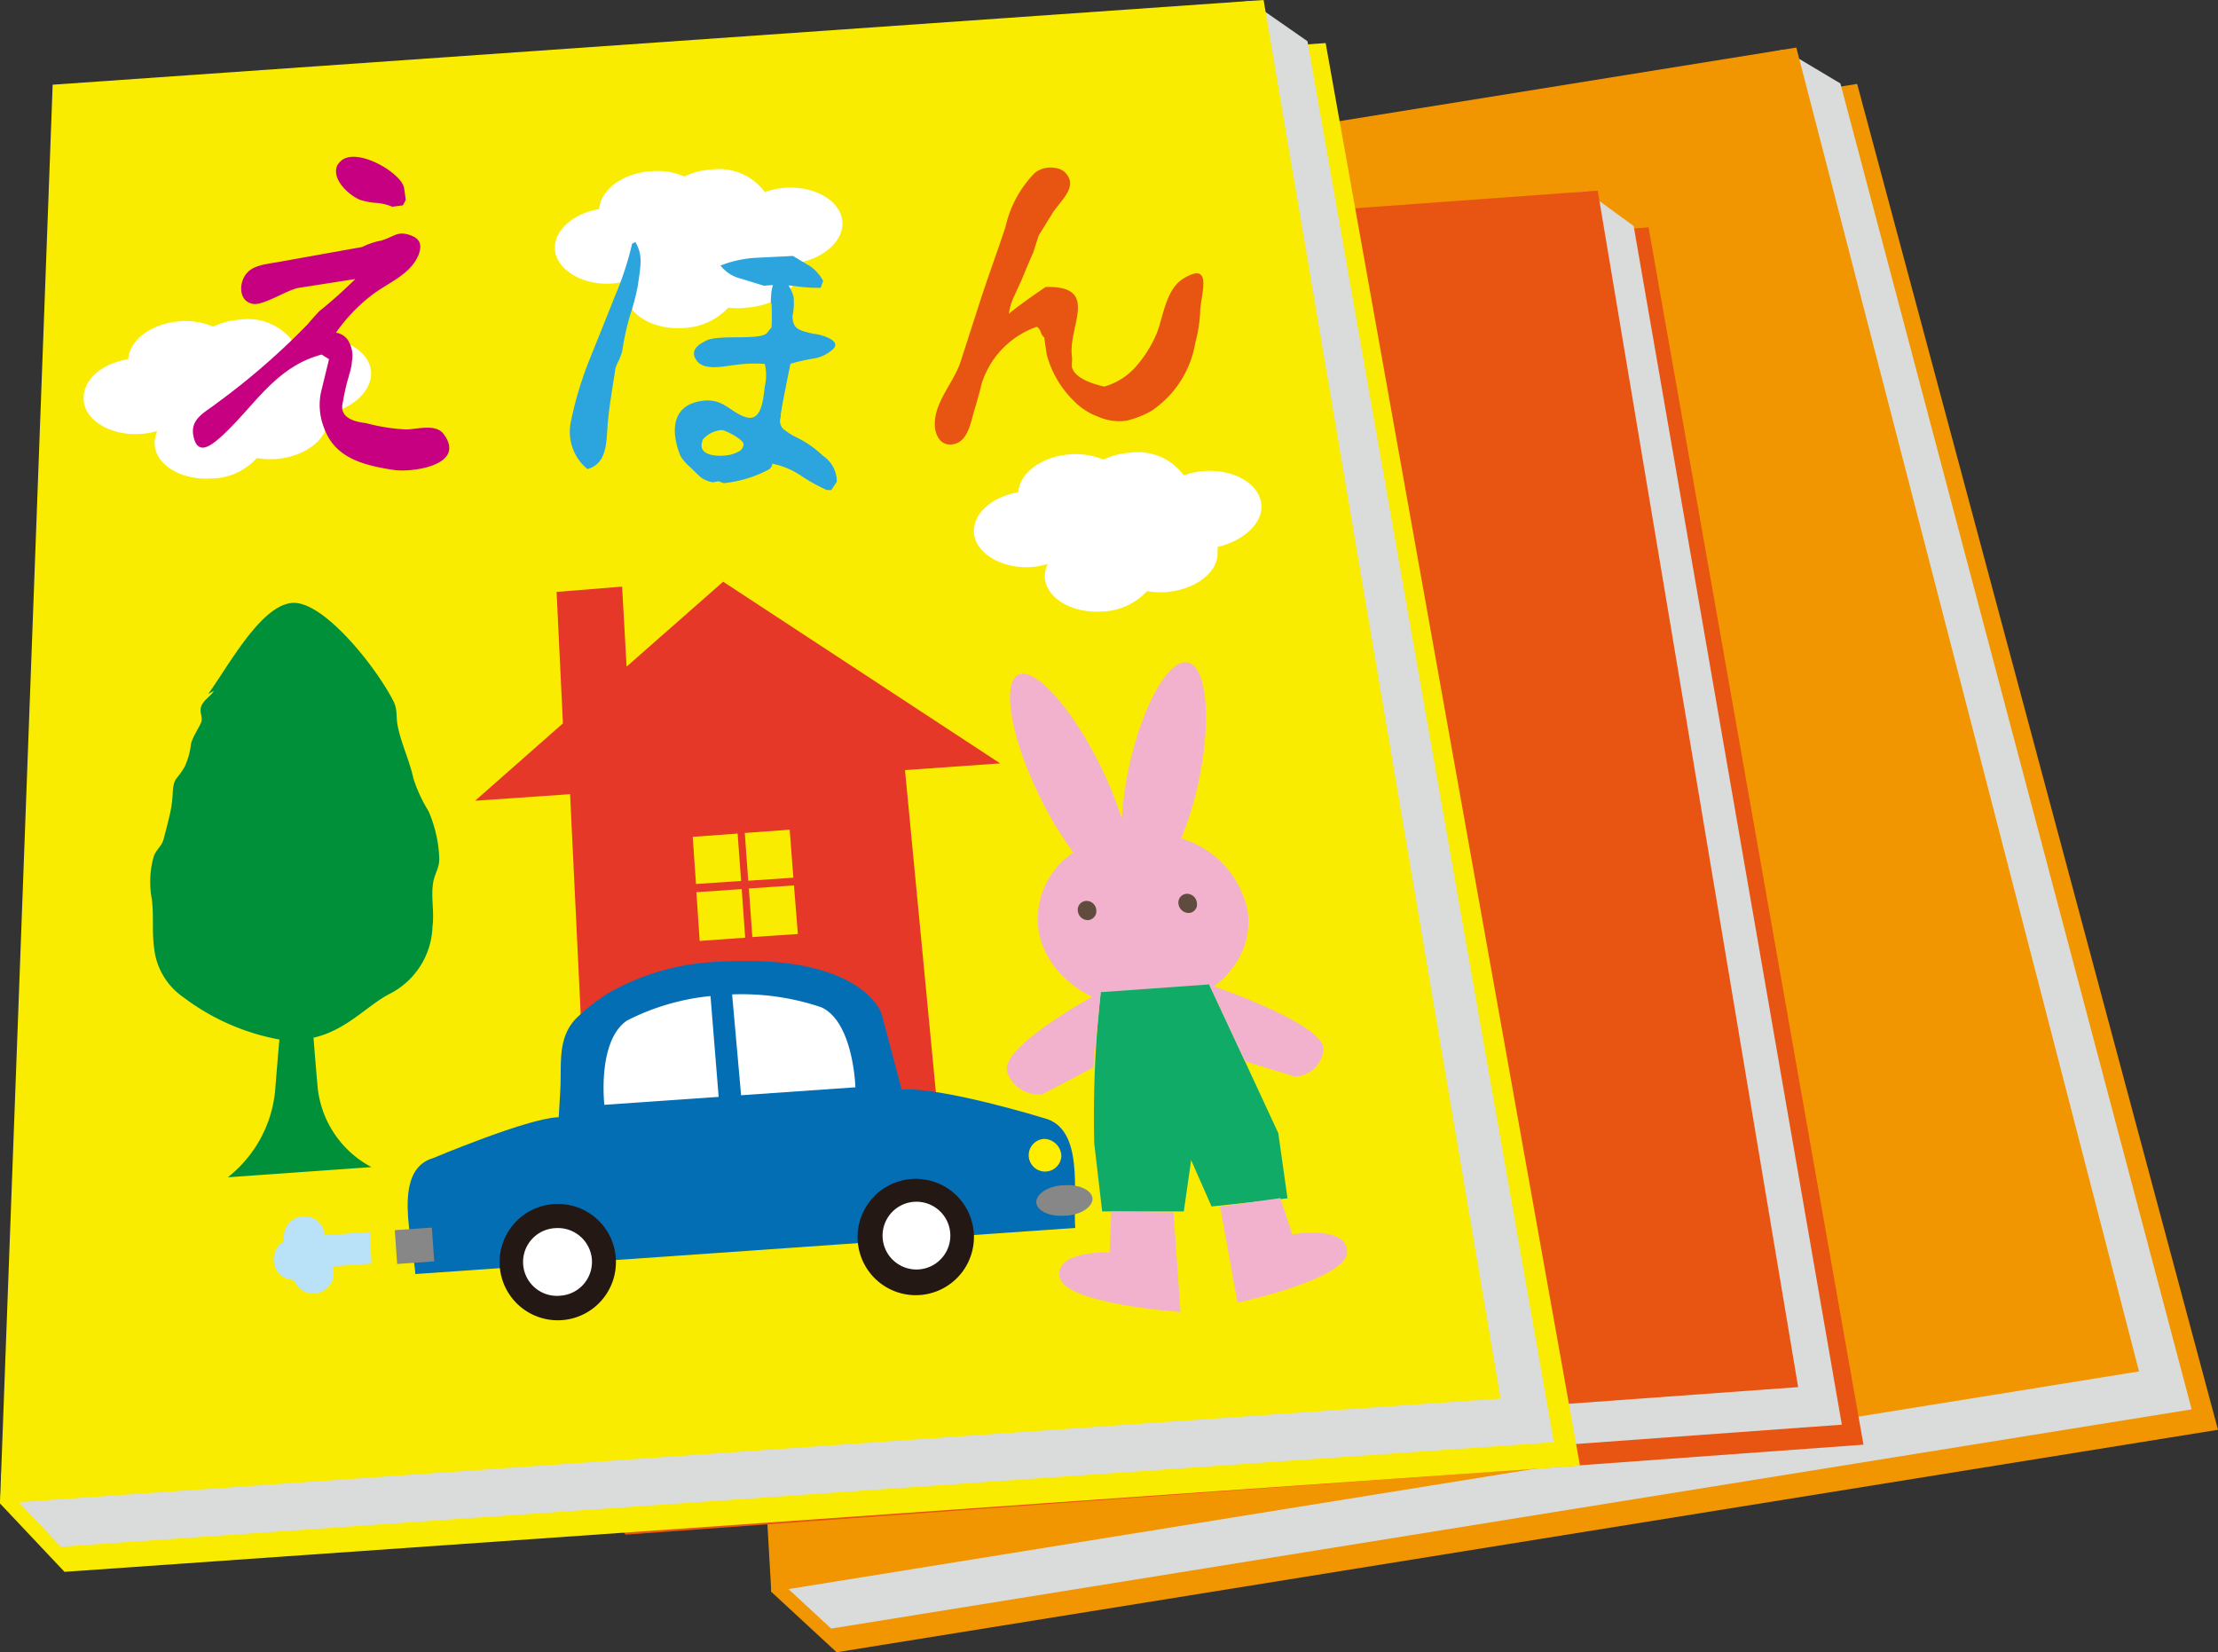
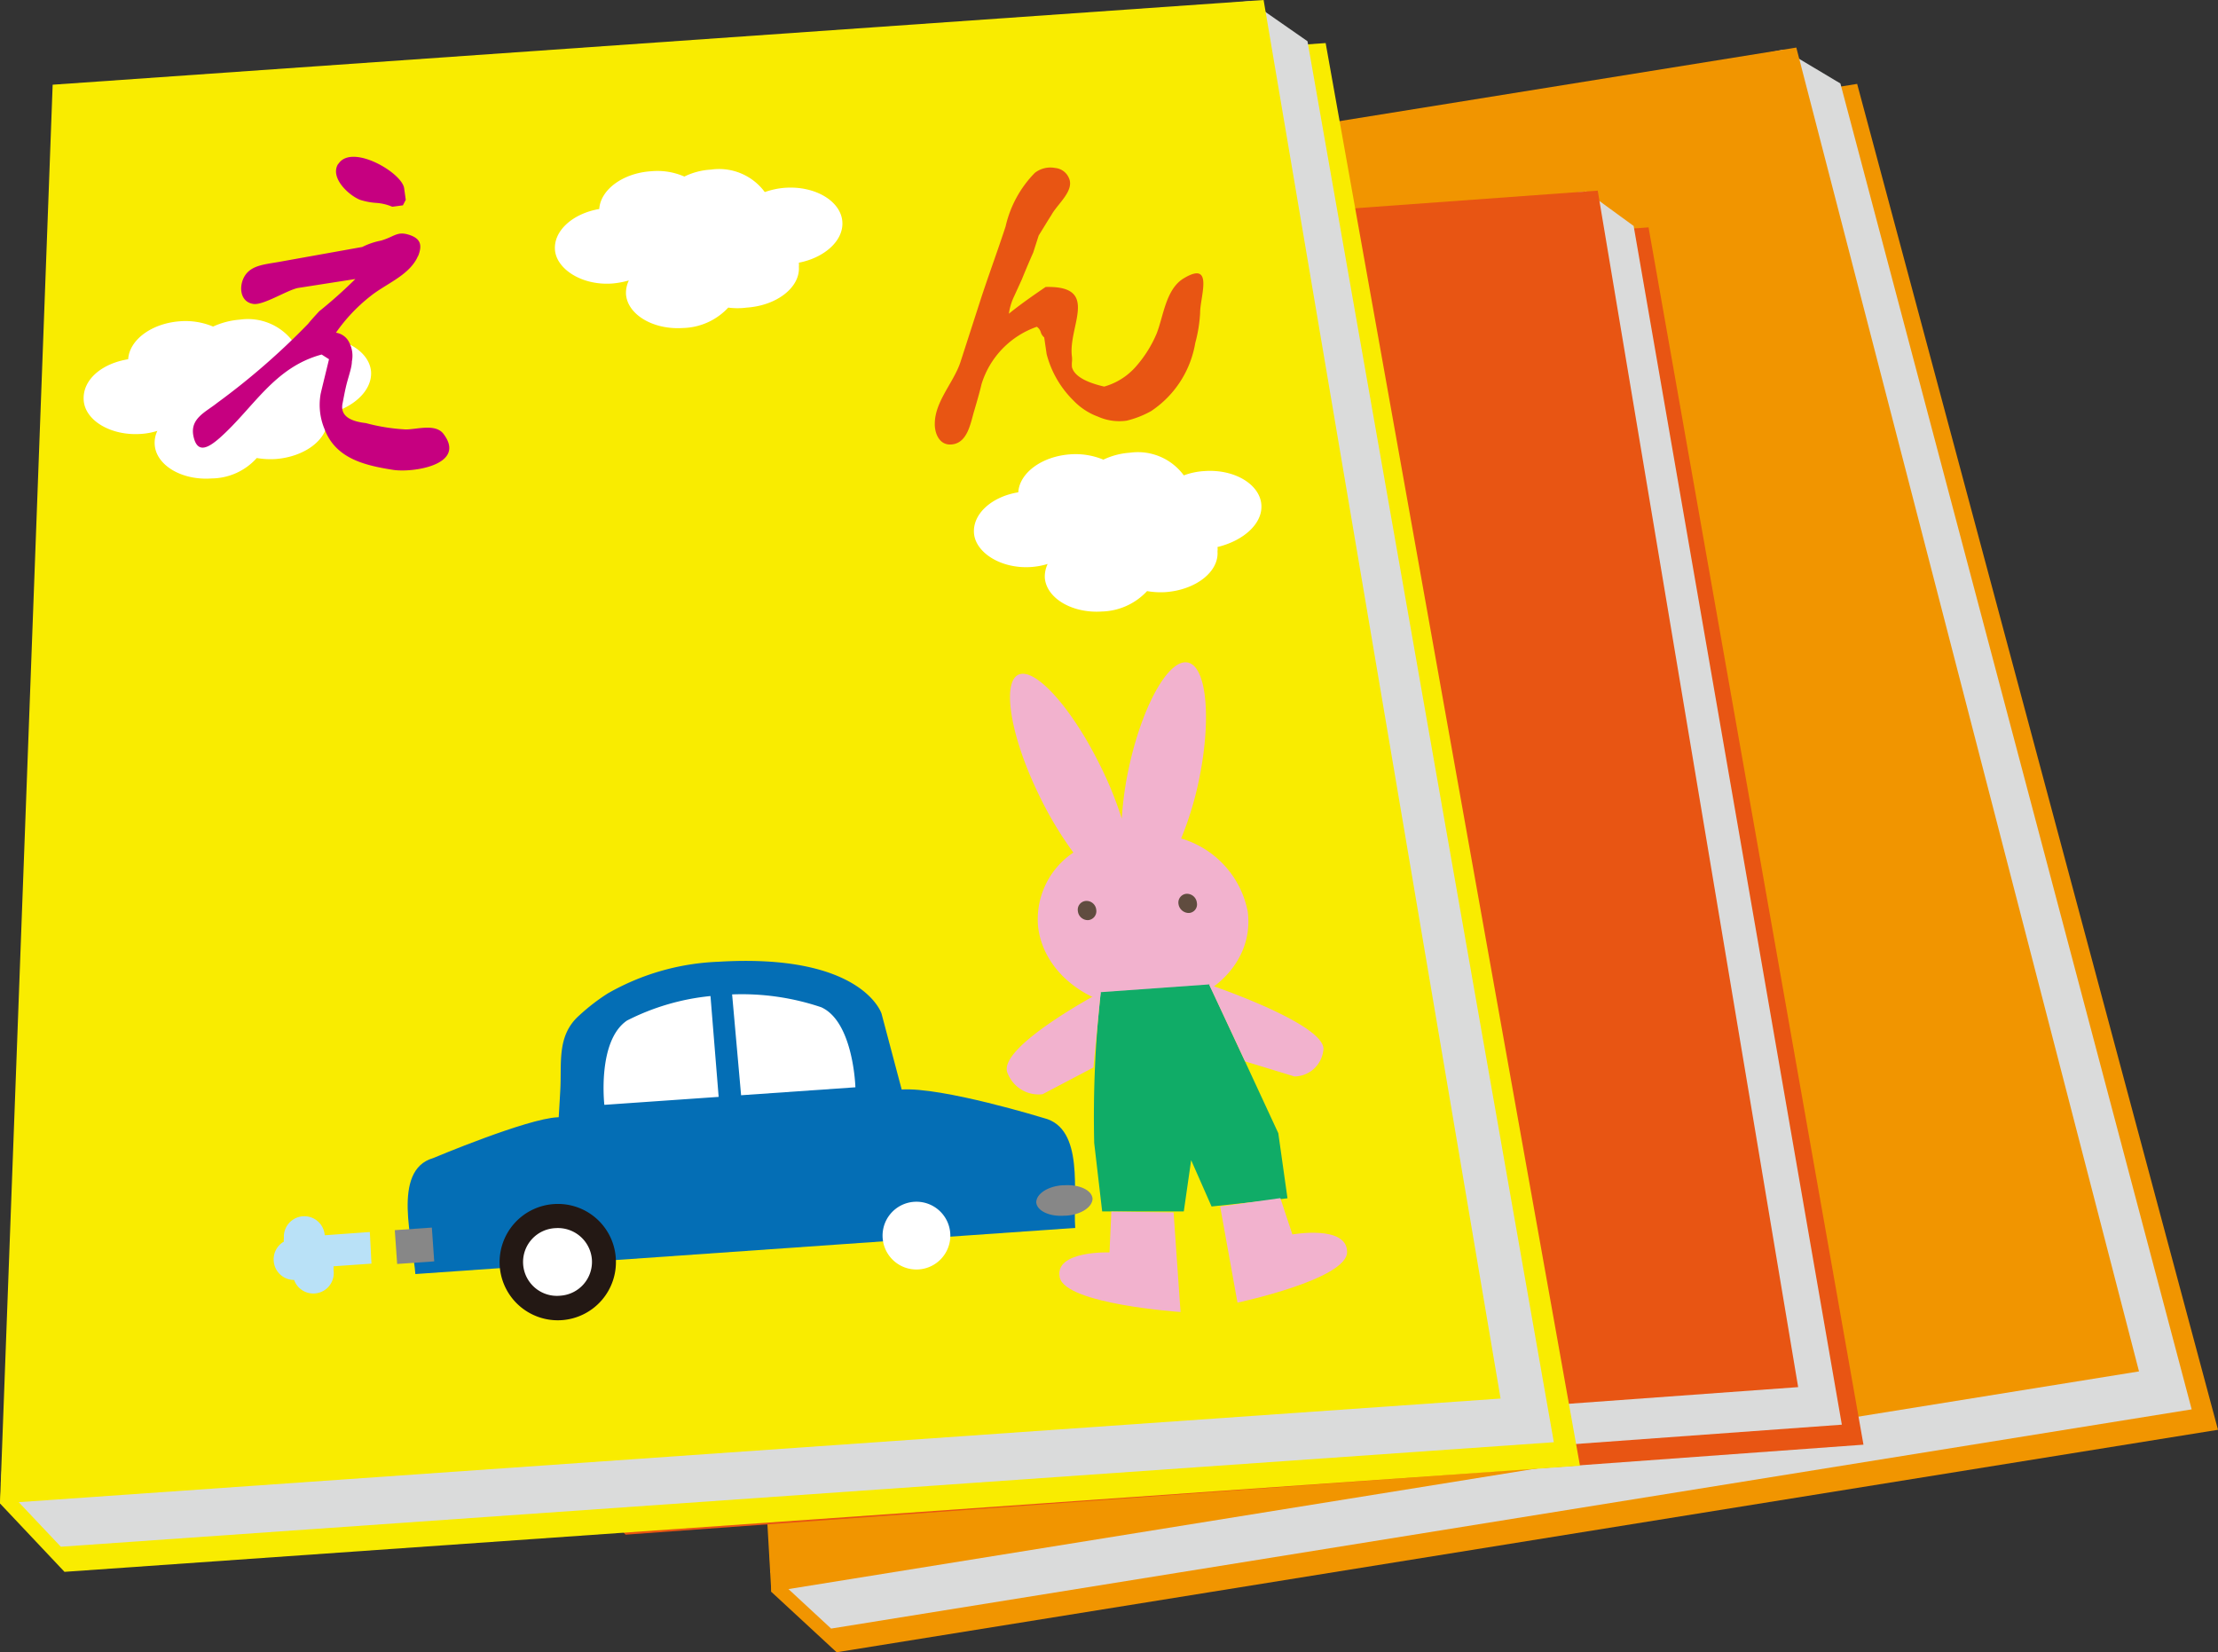
<svg xmlns="http://www.w3.org/2000/svg" id="レイヤー_1" data-name="レイヤー 1" viewBox="0 0 108.67 80.95">
  <rect x="0" y="0" width="108.67" height="80.95" fill="#333333" stroke="none" />
  <defs>
    <style>.cls-1{fill:#f19500;}.cls-2{fill:#dadbdb;}.cls-3{fill:#e85513;}.cls-4{fill:#f9ec00;}.cls-5{fill:#e63828;}.cls-6{fill:#00903a;}.cls-7{fill:#f2b2ce;}.cls-8{fill:#10ac67;}.cls-9{fill:#604c3f;}.cls-10{fill:#046eb5;}.cls-11{fill:#231814;}.cls-12{fill:#fff;}.cls-13{fill:#878787;}.cls-14{fill:#fe0;}.cls-15{fill:#b9e1f7;}.cls-16{fill:#c60080;}.cls-17{fill:#2ca5de;}</style>
  </defs>
  <title>アートボード 4</title>
  <polygon class="cls-1" points="108.67 70.05 40.99 80.95 37.79 77.99 36.48 12.89 90.99 4.11 108.67 70.05" />
  <polygon class="cls-2" points="107.38 69.05 40.72 79.79 37.74 77.03 36.31 12.77 87.39 2.43 90.17 4.09 107.38 69.05" />
  <polygon class="cls-1" points="104.8 67.19 37.79 77.99 33.93 11.04 88.01 2.33 104.8 67.19" />
  <polygon class="cls-3" points="91.3 70.78 30.65 75.19 28.05 72.32 31.92 14.69 80.77 11.14 91.3 70.78" />
  <polygon class="cls-2" points="90.24 69.8 30.5 74.14 28.08 71.47 31.79 14.57 77.72 9.38 80.04 11.07 90.24 69.8" />
  <polygon class="cls-3" points="88.1 67.96 28.05 72.32 29.82 12.86 78.28 9.34 88.1 67.96" />
  <polygon class="cls-4" points="77.41 71.81 3.16 77.01 0 73.66 5.14 6.29 64.95 2.11 77.41 71.81" />
  <polygon class="cls-2" points="76.13 70.66 2.98 75.78 0.04 72.67 4.98 6.16 61.23 0.05 64.06 2.02 76.13 70.66" />
  <polygon class="cls-4" points="73.52 68.52 0 73.66 2.58 4.15 61.91 0 73.52 68.52" />
  <path class="cls-3" d="M50.7,8.47a1.24,1.24,0,0,1,1-.24.81.81,0,0,1,.67.49c.29.62-.57,1.28-.86,1.82-.15.23-.36.58-.62,1l-.27.84c-.13.29-.32.73-.56,1.32l-.37.81a2.88,2.88,0,0,0-.26.86c.45-.37,1.05-.8,1.8-1.31,2.7-.07,1.08,1.94,1.29,3.42a1.29,1.29,0,0,1,0,.25,1.42,1.42,0,0,0,0,.26c.11.41.63.73,1.58.95a3.23,3.23,0,0,0,1.57-1,5.93,5.93,0,0,0,1-1.6c.34-.87.45-2.17,1.32-2.7,1.51-.91.8.92.81,1.69a7.12,7.12,0,0,1-.24,1.48,5,5,0,0,1-2.16,3.33,4.71,4.71,0,0,1-1.2.47,2.56,2.56,0,0,1-1.41-.2,3.16,3.16,0,0,1-1.19-.78,4.92,4.92,0,0,1-1.32-2.28l-.12-.82A.53.53,0,0,1,51,16.3a.5.5,0,0,0-.2-.29,4.32,4.32,0,0,0-2.71,2.81c-.07.3-.19.74-.36,1.31s-.31,1.49-1,1.63-.94-.52-.93-1c0-1.08.91-2,1.25-3l.93-2.88c.41-1.28.88-2.53,1.29-3.79A5.48,5.48,0,0,1,50.7,8.47Z" />
-   <path class="cls-5" d="M35.43,28.5,30.7,32.66l-.22-3.92L27.27,29l.31,6.44-4.3,3.79,4.65-.32.79,16.33L45.9,54,44.34,37.73,49,37.4Zm1.08,17.44-2.23.16-.16-2.39,2.22-.15Zm-.2-2.78-2.21.15L33.94,41l2.2-.16Zm2.78,2.6-2.23.15-.17-2.38,2.21-.15ZM38.87,43l-2.21.15-.17-2.34,2.2-.16Z" />
-   <path class="cls-6" d="M21.52,42A6.38,6.38,0,0,0,21,39.75a7.44,7.44,0,0,1-.74-1.59c-.19-.89-.6-1.72-.77-2.57-.1-.48,0-.75-.19-1.19-.83-1.67-3.46-5-5-4.86S11.19,32.64,10.2,34l.28-.15c-.15.25-.49.44-.61.73s.06.53,0,.76-.41.71-.51,1.09a3.65,3.65,0,0,1-.31,1.13c-.39.69-.55.5-.59,1.33a5.8,5.8,0,0,1-.18,1.18c-.07.31-.18.73-.27,1.06s-.32.45-.47.8a4.59,4.59,0,0,0-.1,2.13c.1.77,0,1.59.11,2.38A3.36,3.36,0,0,0,9,48.87a11.08,11.08,0,0,0,4.69,2.06c-.08.88-.15,1.76-.21,2.51a6.14,6.14,0,0,1-2.32,4.24l3.52-.25,3.52-.25a5,5,0,0,1-2.63-3.84c-.07-.75-.14-1.62-.21-2.5,1.67-.38,2.65-1.62,3.83-2.2a3.83,3.83,0,0,0,2-3.25c.1-.74-.1-1.52.05-2.24C21.35,42.69,21.54,42.5,21.52,42Z" />
  <path class="cls-7" d="M57.87,41.08a16.1,16.1,0,0,0,.84-2.71c.65-3,.44-5.63-.47-5.9s-2.19,1.91-2.88,4.91a16.83,16.83,0,0,0-.4,2.73,17.55,17.55,0,0,0-1.07-2.63c-1.41-2.85-3.2-4.81-4-4.42s-.39,3,1,5.86a17.73,17.73,0,0,0,1.7,2.85,3.93,3.93,0,0,0-1.73,3.62c.27,2.41,2.81,4.22,5.68,4s4.92-2.34,4.59-4.74A4.66,4.66,0,0,0,57.87,41.08Z" />
  <path class="cls-8" d="M53.93,48.61A55.73,55.73,0,0,0,53.61,56L54,59.35h4l.36-2.51,1,2.27,3.72-.4-.45-3.19-3.38-7.29Z" />
  <path class="cls-7" d="M54.45,59.36l-.09,2s-2.71-.1-2.44,1.22,5.92,1.7,5.92,1.7L57.5,59.4Z" />
  <path class="cls-7" d="M53.93,48.61s-5.2,2.75-4.55,4a1.63,1.63,0,0,0,1.7,1l2.49-1.31Z" />
  <path class="cls-7" d="M62.73,58.7l.59,1.78S66,60,66,61.34s-5.37,2.48-5.37,2.48l-.85-4.71Z" />
  <path class="cls-7" d="M59.24,48.24s5.93,2,5.59,3.26a1.44,1.44,0,0,1-1.41,1.24L61,52Z" />
  <path class="cls-9" d="M53.71,44.57a.44.44,0,0,1-.39.51.49.49,0,0,1-.51-.44.43.43,0,0,1,.39-.5A.48.48,0,0,1,53.71,44.57Z" />
  <path class="cls-9" d="M58.64,44.23a.42.42,0,0,1-.38.5.51.51,0,0,1-.52-.44.43.43,0,0,1,.39-.5A.49.49,0,0,1,58.64,44.23Z" />
  <path class="cls-10" d="M44.73,55.46,27.25,56.71c.07-1.09.14-2.19.2-3.28.08-1.33-.19-2.69.93-3.68a9.84,9.84,0,0,1,1.4-1.08,11.8,11.8,0,0,1,5.41-1.55c7.07-.43,8,2.54,8,2.54Z" />
  <path class="cls-10" d="M52.68,60.16,20.35,62.42c-.1-1.52-1.19-5.09.87-5.68,0,0,4.61-1.94,6.1-2,3.26-.23,5.08,1.18,8.34.95,3.06-.21,5.43-2.09,8.49-2.31,2-.14,7,1.4,7,1.4C53.14,55.28,52.56,58.45,52.68,60.16Z" />
  <path class="cls-11" d="M30.17,61.63a2.85,2.85,0,1,1-3-2.64A2.84,2.84,0,0,1,30.17,61.63Z" />
-   <path class="cls-11" d="M47.71,60.4a2.85,2.85,0,1,1-3-2.64A2.85,2.85,0,0,1,47.71,60.4Z" />
  <path class="cls-12" d="M35.87,48.72l.44,4.94,5.6-.39s-.09-3.2-1.67-3.92A12.15,12.15,0,0,0,35.87,48.72Z" />
  <path class="cls-12" d="M34.81,48.8l.4,4.94-5.6.39S29.25,51,30.72,50A11.49,11.49,0,0,1,34.81,48.8Z" />
  <rect class="cls-13" x="19.4" y="60.21" width="1.82" height="1.66" transform="translate(-4.21 1.56) rotate(-4)" />
  <path class="cls-13" d="M53.53,58.72c0,.41-.55.79-1.29.84h-.08c-.74.06-1.36-.24-1.39-.65h0c0-.41.55-.79,1.29-.84h.08c.74-.05,1.36.24,1.39.66Z" />
-   <path class="cls-14" d="M52,56.65a.8.8,0,1,1-.85-.85A.86.86,0,0,1,52,56.65Z" />
  <path class="cls-12" d="M29,61.71a1.66,1.66,0,0,1-1.54,1.77,1.66,1.66,0,1,1-.23-3.31A1.67,1.67,0,0,1,29,61.71Z" />
  <path class="cls-12" d="M46.56,60.48a1.66,1.66,0,0,1-3.31.23,1.66,1.66,0,1,1,3.31-.23Z" />
  <path class="cls-15" d="M18.12,60.36l-2.21.16a1,1,0,1,0-2,.14.47.47,0,0,0,0,.17,1,1,0,0,0-.5.94,1,1,0,0,0,1,.94,1,1,0,0,0,1.93-.49,1.13,1.13,0,0,0,0-.18l1.86-.13Z" />
  <path class="cls-12" d="M61.8,24.73c-.07-1-1.32-1.76-2.8-1.65a3.48,3.48,0,0,0-1,.21,2.79,2.79,0,0,0-2.64-1.11,3.56,3.56,0,0,0-1.3.34,3.57,3.57,0,0,0-1.63-.26c-1.39.1-2.48.91-2.54,1.86-1.29.21-2.24,1.05-2.17,2s1.32,1.76,2.8,1.66a3.62,3.62,0,0,0,.81-.15,1.44,1.44,0,0,0-.14.67c.07,1,1.33,1.76,2.8,1.66a3.13,3.13,0,0,0,2.21-1,3.88,3.88,0,0,0,.91.05c1.48-.11,2.62-1,2.54-2a.71.71,0,0,0,0-.21C60.91,26.5,61.87,25.66,61.8,24.73Z" />
  <path class="cls-12" d="M18.18,18.21c-.08-1-1.33-1.76-2.8-1.65a3.63,3.63,0,0,0-1,.21,2.76,2.76,0,0,0-2.63-1.11,3.83,3.83,0,0,0-1.31.34,3.5,3.5,0,0,0-1.62-.26c-1.39.1-2.48.91-2.54,1.86-1.29.21-2.24,1-2.18,2s1.33,1.76,2.8,1.66a3.42,3.42,0,0,0,.81-.15,1.34,1.34,0,0,0-.13.68c.07,1,1.32,1.76,2.8,1.65a3,3,0,0,0,2.2-1,4,4,0,0,0,.92.05c1.47-.11,2.61-1,2.54-2a1.52,1.52,0,0,0,0-.21C17.29,20,18.24,19.15,18.18,18.21Z" />
  <path class="cls-12" d="M41.27,10.86c-.07-1-1.32-1.76-2.8-1.66a3.85,3.85,0,0,0-1,.21,2.78,2.78,0,0,0-2.64-1.1,3.37,3.37,0,0,0-1.3.34,3.3,3.3,0,0,0-1.63-.26c-1.39.09-2.48.91-2.54,1.85-1.29.22-2.24,1.06-2.17,2S28.51,14,30,13.89a4.29,4.29,0,0,0,.81-.15,1.42,1.42,0,0,0-.14.67c.07,1,1.33,1.76,2.8,1.66a3.13,3.13,0,0,0,2.21-1,3.44,3.44,0,0,0,.91,0c1.48-.1,2.62-1,2.55-2a1.18,1.18,0,0,0,0-.2C40.39,12.63,41.34,11.79,41.27,10.86Z" />
  <path class="cls-16" d="M20.5,12.51s-.05.09-.07.14c-.45.87-1.53,1.26-2.28,1.86a8.31,8.31,0,0,0-1.69,1.79.86.86,0,0,1,.66.5,1.4,1.4,0,0,1,.12.91c0,.25-.12.6-.23,1s-.19.89-.23,1.07c-.1.54.28.85,1.15.95a9.35,9.35,0,0,0,1.95.31c.55,0,1.46-.3,1.85.22,1.15,1.52-1.52,1.91-2.47,1.76-1.41-.22-2.82-.56-3.36-2a3.06,3.06,0,0,1-.2-1.66c0-.05.15-.64.42-1.76l-.36-.23c-2.34.63-3.33,2.61-5,4.09-.54.47-1.09.8-1.28-.08s.6-1.19,1.16-1.64a34.77,34.77,0,0,0,4.46-3.88c.11-.14.29-.34.54-.61a23,23,0,0,0,1.77-1.58l-2.82.44c-.55.12-1.7.86-2.18.78-.68-.1-.72-.92-.4-1.4s.91-.53,1.61-.65l4.13-.74a3.5,3.5,0,0,1,.91-.31c.66-.19.79-.47,1.37-.29S20.69,12,20.5,12.51ZM16.6,8c.68-.95,3.09.46,3.2,1.22l.08.57-.14.27-.52.07a2.39,2.39,0,0,0-.8-.19,3.31,3.31,0,0,1-.78-.15c-.57-.23-1.46-1.07-1.09-1.73Z" />
-   <path class="cls-17" d="M31.13,11.86a1.77,1.77,0,0,1,.25,1.07c0,.16-.05.54-.14,1.12a11.43,11.43,0,0,1-.36,1.37,12,12,0,0,0-.39,1.77,3.85,3.85,0,0,1-.15.43,2.06,2.06,0,0,0-.19.44c-.12.84-.29,1.75-.37,2.65s0,2-1,2.27a2.36,2.36,0,0,1-.81-2.32,17.7,17.7,0,0,1,.94-3.11c.4-1,.81-2,1.2-3a15.34,15.34,0,0,0,.86-2.61Zm6.65,2.68c0-.46.19-1.12.63-.85a2.17,2.17,0,0,1,.47.84,3,3,0,0,1-.05.94c0,.68.36.72,1,.88.23,0,1.44.29,1,.74a1.8,1.8,0,0,1-1,.48,10.75,10.75,0,0,0-1.1.25c-.28,1.36-.44,2.2-.48,2.51a.36.36,0,0,1,0,.11.56.56,0,0,0,.11.56,3.13,3.13,0,0,0,.71.45,5.15,5.15,0,0,1,1.25.88A1.52,1.52,0,0,1,41,23.6v0l-.27.41-.22,0a8.94,8.94,0,0,1-1.29-.72,3.82,3.82,0,0,0-1.38-.57.4.4,0,0,1-.15.27,5.9,5.9,0,0,1-2.23.68l-.26-.09-.28.05a1.51,1.51,0,0,1-.54-.21c-.09-.07-.28-.25-.56-.53a2.26,2.26,0,0,1-.48-.55c-.48-1.18-.47-2.53,1.13-2.71,1-.1,1.32.58,2.08.81s.84-.85.92-1.5a2.41,2.41,0,0,0,0-1.11,6.75,6.75,0,0,0-1.44.05c-.51.05-1.48.3-1.87-.18s0-.8.42-1c.59-.34,2.67,0,3-.39l.22-.27a10.65,10.65,0,0,0,0-1.16C37.76,14.82,37.76,14.69,37.78,14.54Zm-3.36,7a.08.08,0,0,0,0,.05c-.32.86,1.08.8,1.5.65s.48-.26.51-.47-.86-.69-1.07-.7A1.36,1.36,0,0,0,34.42,21.55Zm4.43-9,.84.5a2.09,2.09,0,0,1,.64.72l-.12.34A7.92,7.92,0,0,1,38.83,14a6.83,6.83,0,0,0-1.4,0l-1.13-.35a1.79,1.79,0,0,1-1-.64,5.63,5.63,0,0,1,1.73-.38Z" />
</svg>